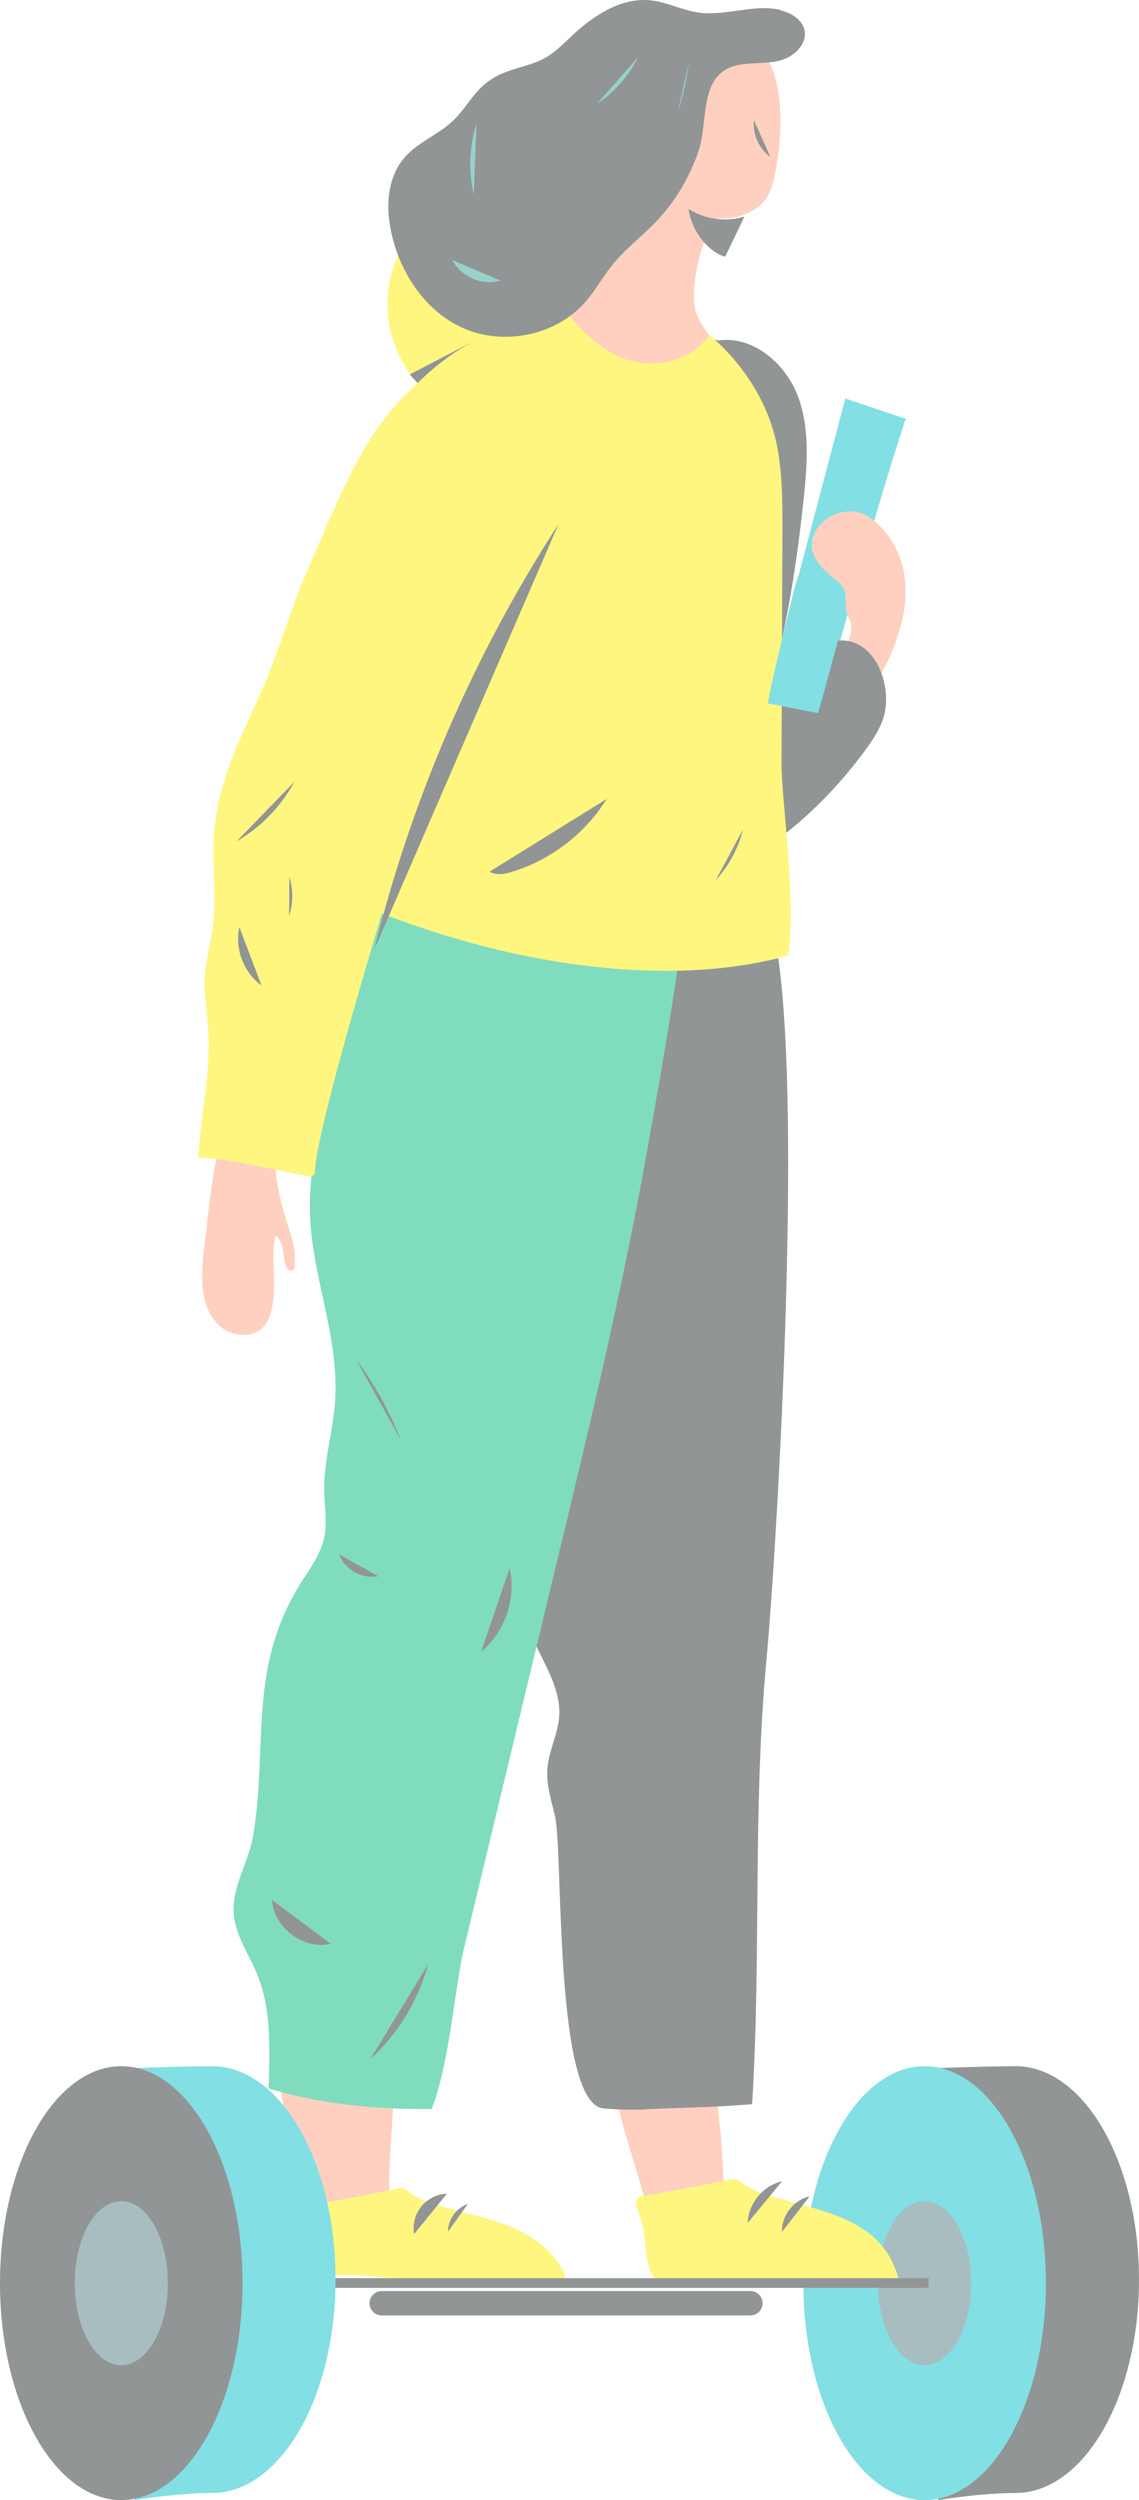
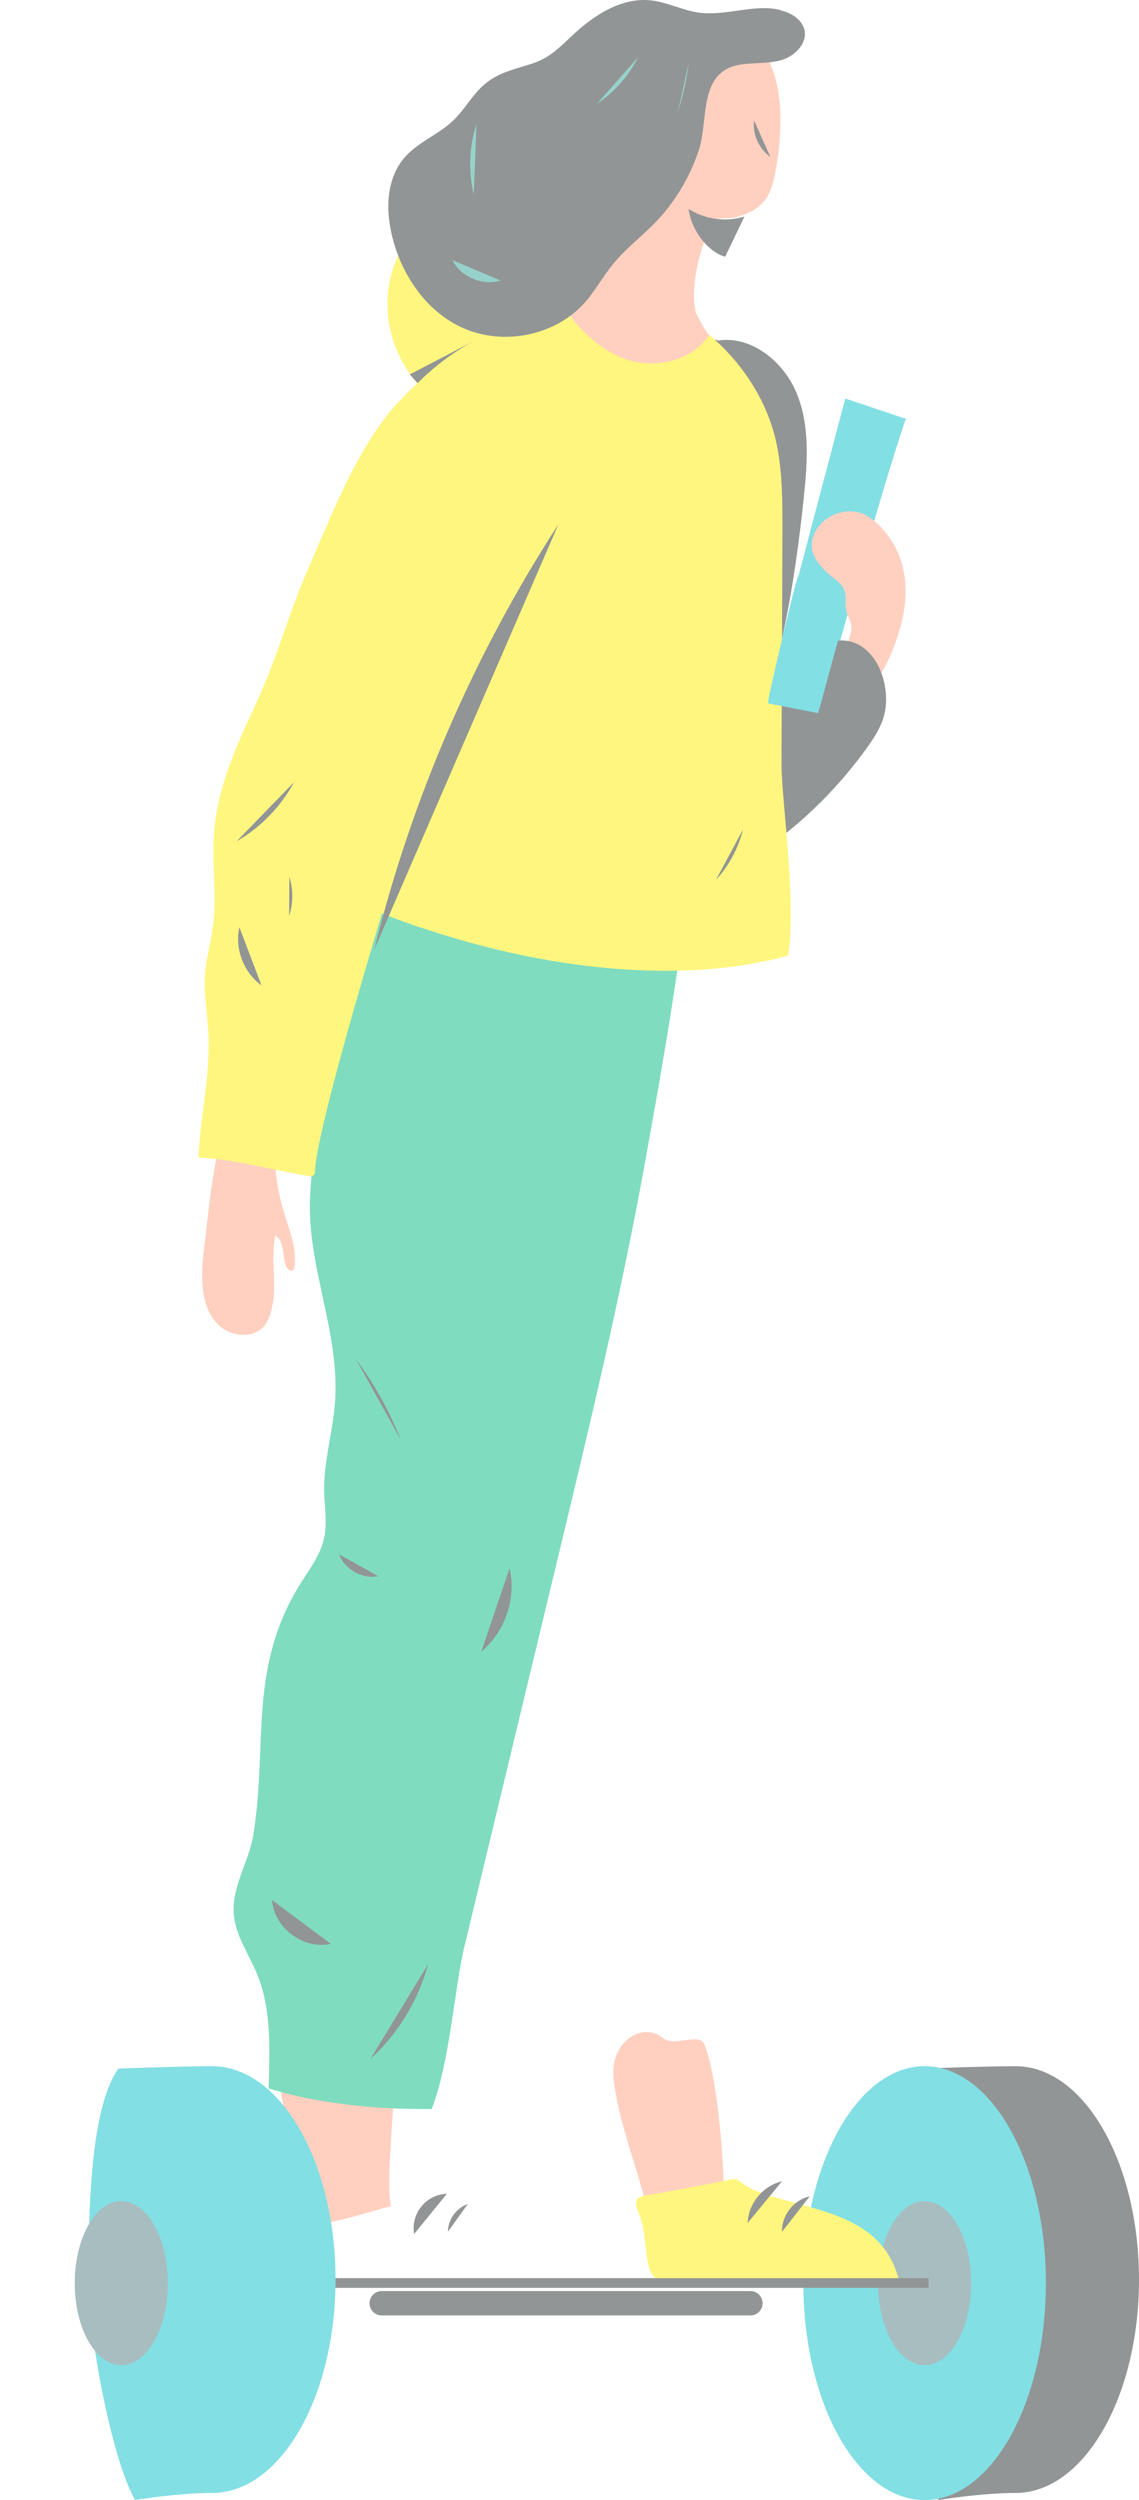
<svg xmlns="http://www.w3.org/2000/svg" viewBox="0 0 234 513.324" fill="none">
  <g opacity="0.5">
    <path d="M126.347 100.844C123.277 114.996 121.864 129.5 122.163 143.977C122.272 149.899 122.733 156.01 125.559 161.198C128.358 166.413 134.091 170.46 139.933 169.564C146.97 168.477 151.127 161.252 153.709 154.625C160.23 137.866 163.273 119.939 165.148 102.04C165.881 94.978 166.398 87.617 163.789 81.016C161.181 74.416 154.524 68.875 147.513 69.907C144.959 68.984 144.226 70.994 142.161 72.759C135.124 78.816 128.304 91.772 126.347 100.844Z" fill="#262B2B" />
    <path d="M185.961 86.068L173.734 81.967L157.676 142.782L168.245 145.634C174.468 125.86 178.842 107.58 185.934 86.041L185.961 86.068Z" fill="#06BFC9" />
    <path d="M185.961 86.068L173.734 81.967L157.676 142.782L168.245 145.634C174.468 125.86 178.842 107.58 185.934 86.041L185.961 86.068Z" stroke="#06BFC9" stroke-width="0.22" stroke-miterlimit="22.93" />
    <path d="M185.988 119.722C185.634 115.186 183.841 110.868 180.227 107.499C179.548 106.874 178.814 106.277 177.972 105.815C174.141 103.751 168.733 105.788 167.185 109.835C165.881 113.312 167.891 115.757 170.364 117.957C171.423 118.907 172.863 119.722 173.434 121.108C174.059 122.71 173.38 124.448 174.059 126.132C174.304 126.784 174.684 127.382 174.82 128.061C174.983 128.767 174.874 129.528 174.711 130.234C174.304 131.918 173.57 133.52 173.135 135.204C172.701 136.888 172.592 138.762 173.407 140.284C174.222 141.805 176.233 142.81 177.809 142.049C178.488 141.723 179.004 141.126 179.466 140.528C182.075 137.133 183.732 133.059 184.928 128.93C185.824 125.888 186.205 122.737 185.96 119.722" fill="#FFA181" />
    <path d="M180.581 137.024C182.184 140.392 182.537 144.656 181.287 147.997C180.527 150.061 179.277 151.909 178 153.701C168.299 167.065 154.496 178.581 138.493 183.253C131.401 185.317 124.635 189.038 117.272 185.29C110.886 182.031 107.843 174.262 110.343 167.526C113.006 160.328 120.641 156.743 127.651 153.891C135.015 150.904 142.459 148.16 149.714 144.928C152.241 143.244 155.475 142.429 158.11 140.853C160.61 139.333 162.73 137.214 164.93 135.312C166.18 134.226 167.484 133.113 168.979 132.434C174.44 129.935 178.543 132.759 180.608 137.051" fill="#262B2B" />
    <path d="M109.474 45.026C103.414 42.501 96.35 40.708 90.399 43.478C88.388 44.402 86.622 45.814 85.128 47.471C79.531 53.637 78.199 63.089 81.106 70.885C84.014 78.68 90.752 84.791 98.55 87.698C106.349 90.631 115.098 90.55 123.141 88.404C132.569 85.878 148.301 76.67 139.878 65.941C132.624 56.733 120.097 49.427 109.474 45.026Z" fill="#FFED00" />
    <path d="M234 468.045C234 492.245 222.642 511.858 208.622 511.858C201.612 511.858 192.808 513.298 192.808 513.298C188.216 505.365 183.244 480.132 183.244 468.045C183.244 454.192 183.597 432.762 189.412 424.723C189.412 424.723 202.644 424.233 208.622 424.233C222.642 424.233 234 443.842 234 468.045Z" fill="#262B2B" />
    <path d="M214.872 468.777C214.872 493.36 203.704 513.322 189.956 513.322C176.207 513.322 165.04 493.387 165.04 468.777C165.04 444.17 176.207 424.233 189.956 424.233C203.704 424.233 214.872 444.17 214.872 468.777Z" fill="#06BFC9" />
    <path d="M199.519 468.777C199.519 478.095 195.254 485.618 189.955 485.618C184.657 485.618 180.391 478.067 180.391 468.777C180.391 459.488 184.657 451.938 189.955 451.938C195.254 451.938 199.519 459.488 199.519 468.777Z" fill="#517C82" />
    <path d="M133.248 454.928C138.737 454.165 143.356 452.535 148.708 451.123C148.708 442.65 147.35 426.625 144.769 419.832C143.763 417.173 138.465 420.322 136.264 418.502C133.248 416.002 129.363 417.415 127.406 420.457C124.988 424.18 126.265 428.688 127.08 432.68C128.221 438.33 132.134 449.277 133.275 454.928" fill="#FFA181" />
    <path d="M134.362 467.475C135.422 468.507 137.079 468.452 139.525 468.48C150.746 468.67 161.995 468.887 173.217 469.077C177.076 469.158 180.961 469.212 184.711 468.262C181.532 455.712 169.821 454.3 158.844 451.043C156.534 450.363 154.225 449.575 152.322 448.108C151.969 447.837 151.616 447.538 151.181 447.43C150.801 447.348 150.421 447.43 150.04 447.51C146.182 448.298 142.296 449.06 138.411 449.765C136.482 450.118 134.525 450.473 132.569 450.798C129.526 451.312 130.884 453.215 131.591 455.387C132.596 458.457 132.488 461.717 133.167 464.868C133.439 466.118 133.819 466.905 134.362 467.447" fill="#FFED00" />
    <path d="M64.858 456.772C70.346 456.012 74.938 454.382 80.318 452.97C78.796 445.88 82.9 420.918 80.318 414.155C79.313 411.493 70.047 422.168 67.874 420.375C64.858 417.877 60.972 419.29 59.016 422.33C56.597 426.053 57.874 430.56 58.69 434.555C59.831 440.202 63.743 451.15 64.885 456.8" fill="#FFA181" />
-     <path d="M65.265 467.337C72.302 466.605 79.394 467.72 86.459 468.207C92.056 468.587 97.599 468.452 103.169 468.235C105.723 468.152 108.278 468.642 110.832 468.725C112.054 468.75 113.304 468.75 114.5 468.48C116.021 468.1 116.565 467.8 115.749 466.332C110.56 456.855 99.8 455.688 90.426 452.915C88.116 452.238 85.807 451.45 83.905 449.983C83.552 449.71 83.198 449.413 82.763 449.303C82.383 449.223 82.003 449.303 81.622 449.385C77.764 450.173 73.879 450.933 69.993 451.64C68.064 451.993 66.108 452.345 64.151 452.673C61.108 453.188 62.467 455.09 63.173 457.262C64.206 460.467 64.586 464.025 65.238 467.337" fill="#FFED00" />
-     <path d="M132.678 433.06C136.889 432.897 141.128 432.762 145.339 432.598C148.382 432.462 151.48 432.3 154.523 432.027C156.425 400.983 154.577 371.592 157.512 340.22C159.523 318.845 166.044 212.832 158.028 187.925C156.806 184.149 155.012 187.599 152.024 184.095C151.589 183.606 151.154 183.172 150.665 182.846C147.377 180.591 140.231 180.917 136.482 181.135C125.803 181.732 115.261 186.839 109.772 196.263C103.767 206.585 103.441 219.134 103.251 231.085C102.952 253.195 102.653 275.575 107.761 297.087C108.74 301.19 109.908 305.317 109.826 309.555C109.663 316.998 106.674 323.49 107.843 331.067C108.957 338.293 115.07 344.43 114.907 351.848C114.826 355.675 112.788 359.235 112.462 363.038C112.19 366.35 113.223 369.582 114.011 372.815C115.722 380.04 113.793 431.92 123.956 432.897C126.863 433.17 129.77 433.223 132.705 433.115" fill="#262B2B" />
    <path d="M86.378 171.791C75.211 186.567 63.989 228.668 63.663 246.921C63.391 261.535 70.456 275.033 68.635 289.918C67.983 295.322 66.516 300.675 66.597 306.132C66.652 309.392 67.276 312.707 66.57 315.858C65.837 319.17 63.744 321.97 61.924 324.82C50.811 342.368 55.077 358.202 52.033 376.783C51.137 382.267 47.632 387.293 48.012 392.835C48.311 397.342 51.137 401.228 52.849 405.41C55.837 412.743 55.376 420.783 55.185 428.795C62.413 431.022 69.994 432.165 77.466 432.707C81.188 432.98 84.938 433.033 88.688 433.033C92.465 423.228 93.388 408.072 95.372 399.842C101.703 373.522 108.034 347.202 114.365 320.882C121.049 293.15 127.733 265.39 132.76 237.305C134.933 225.219 138.33 206.395 140.096 192.217C141.373 181.977 98.551 155.657 86.351 171.791" fill="#00BA7F" />
    <path d="M42.197 254.037C41.464 259.795 40.295 268.108 45.267 272.37C47.794 274.517 52.06 274.815 54.234 272.317C55.321 271.04 55.728 269.355 56.027 267.7C56.87 262.973 55.565 258.22 56.571 253.683C58.473 254.905 57.983 257.785 58.745 259.902C58.962 260.5 59.641 261.18 60.157 260.8C60.429 260.61 60.483 260.257 60.511 259.93C60.891 256.317 59.722 253.33 58.663 249.989C56.978 244.747 56.19 239.206 56.326 233.692C56.408 230.596 58.581 224.186 55.076 222.176C45.294 216.607 42.74 249.908 42.224 254.037" fill="#FFA181" />
    <path d="M86.323 190.396C100.208 195.095 114.745 198.246 129.417 199.115C140.286 199.74 151.399 199.088 161.914 196.209C163.68 185.127 160.528 163.968 160.555 156.879C160.61 141.097 160.691 125.317 160.746 109.535C160.746 103.424 160.8 97.258 159.577 91.283C154.931 68.44 126.102 49.128 106.376 68.521C98.85 75.909 95.752 86.584 92.926 96.769C91.486 101.93 77.058 163.289 74.151 185.779C78.172 187.49 82.248 189.038 86.378 190.451" fill="#FFED00" />
    <path d="M93.469 72.243C89.312 75.258 85.481 78.735 81.948 82.456C73.553 91.338 68.091 105.87 63.2 117.033C59.397 125.725 57.005 134.824 53.011 143.516C49.017 152.235 44.724 161.117 43.99 170.814C43.474 177.333 44.588 183.933 43.718 190.424C43.284 193.684 42.333 196.862 42.115 200.148C41.871 203.761 42.469 207.346 42.74 210.959C43.42 220.058 41.219 228.696 40.757 237.659C48.12 237.985 56.163 240.321 63.69 241.516C64.233 241.597 64.722 241.19 64.722 240.619C64.668 231.466 84.204 168.043 86.54 162.149C92.98 145.906 100.697 130.179 109.174 114.915C117.244 100.383 128.466 86.341 134.28 70.777C135.232 68.251 136.047 65.399 133.058 62.954C131.536 61.705 129.58 61.107 127.597 60.998C117.679 60.455 107.788 63.47 99.23 68.468C97.246 69.636 95.317 70.885 93.469 72.243Z" fill="#FFED00" />
    <path d="M78.416 472.905H154.17" stroke="#262B2B" stroke-width="5" stroke-miterlimit="10" stroke-linecap="round" />
    <path d="M76.895 194.96C84.53 164.023 97.382 134.362 114.745 107.608L76.895 194.96Z" fill="#262B2B" />
    <path d="M37.252 468.75H190.77" stroke="#262B2B" stroke-width="2" stroke-miterlimit="10" />
    <path d="M68.934 468.045C68.934 492.245 57.576 511.858 43.556 511.858C36.545 511.858 27.742 513.298 27.742 513.298C23.15 505.365 18.178 480.132 18.178 468.045C18.178 454.192 18.531 432.762 24.346 424.723C24.346 424.723 37.578 424.233 43.556 424.233C57.576 424.233 68.934 443.842 68.934 468.045Z" fill="#06BFC9" />
-     <path d="M49.832 468.777C49.832 493.36 38.665 513.322 24.916 513.322C11.167 513.322 0 493.387 0 468.777C0 444.17 11.167 424.233 24.916 424.233C38.665 424.233 49.832 444.17 49.832 468.777Z" fill="#262B2B" />
    <path d="M34.481 468.777C34.481 478.095 30.215 485.618 24.917 485.618C19.618 485.618 15.353 478.067 15.353 468.777C15.353 459.488 19.618 451.938 24.917 451.938C30.215 451.938 34.481 459.488 34.481 468.777Z" fill="#517C82" />
    <path d="M91.839 450.418C89.829 450.47 87.845 451.45 86.568 453.025C85.291 454.6 84.72 456.717 85.073 458.7L91.839 450.39V450.418Z" fill="#262B2B" />
    <path d="M96.106 452.535C93.742 453.325 92.03 455.74 92.03 458.212L96.106 452.535Z" fill="#262B2B" />
    <path d="M160.665 447.863C156.779 448.733 153.736 452.428 153.6 456.42L160.665 447.863Z" fill="#262B2B" />
    <path d="M166.342 450.96C163.082 451.64 160.528 454.897 160.663 458.24L166.342 450.96Z" fill="#262B2B" />
    <path d="M130.422 19.929C131.862 15.529 132.161 12.08 136.862 9.798C139.498 8.521 142.459 8.033 145.367 7.598C148.355 7.136 151.643 6.702 154.197 8.331C161.832 13.193 160.773 28.024 159.251 35.575C158.898 37.367 158.409 39.187 157.43 40.708C156.072 42.854 153.545 43.941 151.181 44.592C150.04 44.918 148.817 44.728 147.649 44.891C147.268 44.946 146.888 45.027 146.589 45.298C146.372 45.489 146.236 45.76 146.127 46.032C144.442 49.807 143.138 53.882 142.731 58.01C142.513 60.047 142.432 62.275 143.002 64.285C143.138 64.746 145.53 69.065 145.72 68.766C142.351 73.846 135.313 75.692 129.444 74.036C126.374 73.166 123.629 71.455 121.293 69.337C119.771 67.951 115.967 64.529 116.374 62.329C116.592 61.188 118.711 59.341 119.391 58.309C120.341 56.842 121.157 55.294 121.891 53.691C123.249 50.758 124.254 47.662 125.151 44.565C126.347 40.464 128.194 35.819 128.357 31.555C128.493 27.535 129.2 23.814 130.476 19.957" fill="#FFA181" />
    <path d="M160.339 2.057C155.04 0.726 149.171 3.334 143.628 2.6C140.259 2.138 137.107 0.454 133.71 0.074C127.624 -0.578 121.918 3.171 117.462 7.381C114.636 10.07 112.788 11.917 109.256 13.085C105.153 14.416 101.73 14.959 98.523 18.273C96.567 20.31 95.127 22.836 93.089 24.764C90.046 27.671 85.807 29.192 83.063 32.397C80.319 35.575 79.477 40.056 79.857 44.266C80.699 53.529 86.215 63.307 94.937 67.272C103.333 71.102 114.174 68.957 120.261 62.003C122.353 59.586 123.901 56.733 125.912 54.262C128.466 51.111 131.781 48.612 134.607 45.706C138.629 41.55 141.672 36.471 143.519 30.984C145.666 24.683 143.302 14.714 152.078 13.275C154.931 12.813 157.893 13.139 160.665 12.297C163.436 11.455 165.99 8.739 165.229 5.968C164.767 4.339 163.273 3.171 161.697 2.546C161.235 2.356 160.773 2.22 160.311 2.111" fill="#262B2B" />
    <path d="M141.536 12.732C141.101 16.263 140.314 19.767 139.226 23.162L141.536 12.732Z" fill="#2DA597" />
    <path d="M131.129 11.699C129.2 15.556 126.238 18.897 122.651 21.314L131.129 11.699Z" fill="#2DA597" />
    <path d="M97.899 25.443C96.377 30.088 96.187 35.167 97.328 39.948L97.899 25.443Z" fill="#2DA597" />
    <path d="M92.954 53.42C94.72 56.87 99.121 58.744 102.844 57.603L92.954 53.42Z" fill="#2DA597" />
    <path d="M152.948 44.456C149.144 45.651 144.823 45.054 141.454 42.881C141.889 45.869 143.383 48.694 145.612 50.73C146.59 51.627 147.704 52.36 148.981 52.714L152.948 44.456Z" fill="#262B2B" />
    <path d="M154.904 24.71C154.578 27.562 155.909 30.55 158.273 32.234L154.904 24.71Z" fill="#262B2B" />
    <path d="M84.177 76.888C84.72 77.486 85.263 78.056 85.807 78.654C89.394 75.041 93.524 71.999 98.034 69.663L84.177 76.888Z" fill="#262B2B" />
    <path d="M172.62 129.934C174.332 124.284 171.425 122.682 166.317 119.721C163.627 118.173 164.279 117.358 163.572 119.558C162.975 121.378 157.894 142.51 157.758 144.411L168.056 146.422C169.088 143.108 171.316 134.28 172.648 129.934" fill="#06BFC9" />
    <path d="M69.667 319.142C70.835 322.267 74.45 324.277 77.71 323.625L69.667 319.142Z" fill="#262B2B" />
    <path d="M73.145 279.08C76.922 284.188 80.02 289.755 82.356 295.65L73.145 279.08Z" fill="#262B2B" />
    <path d="M104.691 321.995C106.104 328.19 103.767 335.06 98.876 339.108L104.691 321.995Z" fill="#262B2B" />
    <path d="M55.892 390.118C56.245 395.82 62.386 400.385 67.956 399.108L55.892 390.118Z" fill="#262B2B" />
    <path d="M76.08 422.793C81.786 417.577 85.944 410.707 87.981 403.238L76.08 422.793Z" fill="#262B2B" />
    <path d="M152.649 170.297C151.697 174.154 149.768 177.739 147.078 180.673L152.649 170.297Z" fill="#262B2B" />
-     <path d="M100.589 178.962C101.92 179.804 103.659 179.478 105.154 179.016C113.169 176.572 120.234 171.139 124.663 164.023L100.589 178.962Z" fill="#262B2B" />
    <path d="M48.609 172.742C53.581 169.863 57.712 165.599 60.456 160.547L48.609 172.742Z" fill="#262B2B" />
    <path d="M49.181 190.37C48.175 194.77 50.05 199.686 53.718 202.321L49.181 190.37Z" fill="#262B2B" />
    <path d="M59.452 180.048C60.267 182.655 60.239 185.48 59.397 188.06L59.452 180.048Z" fill="#262B2B" />
  </g>
</svg>